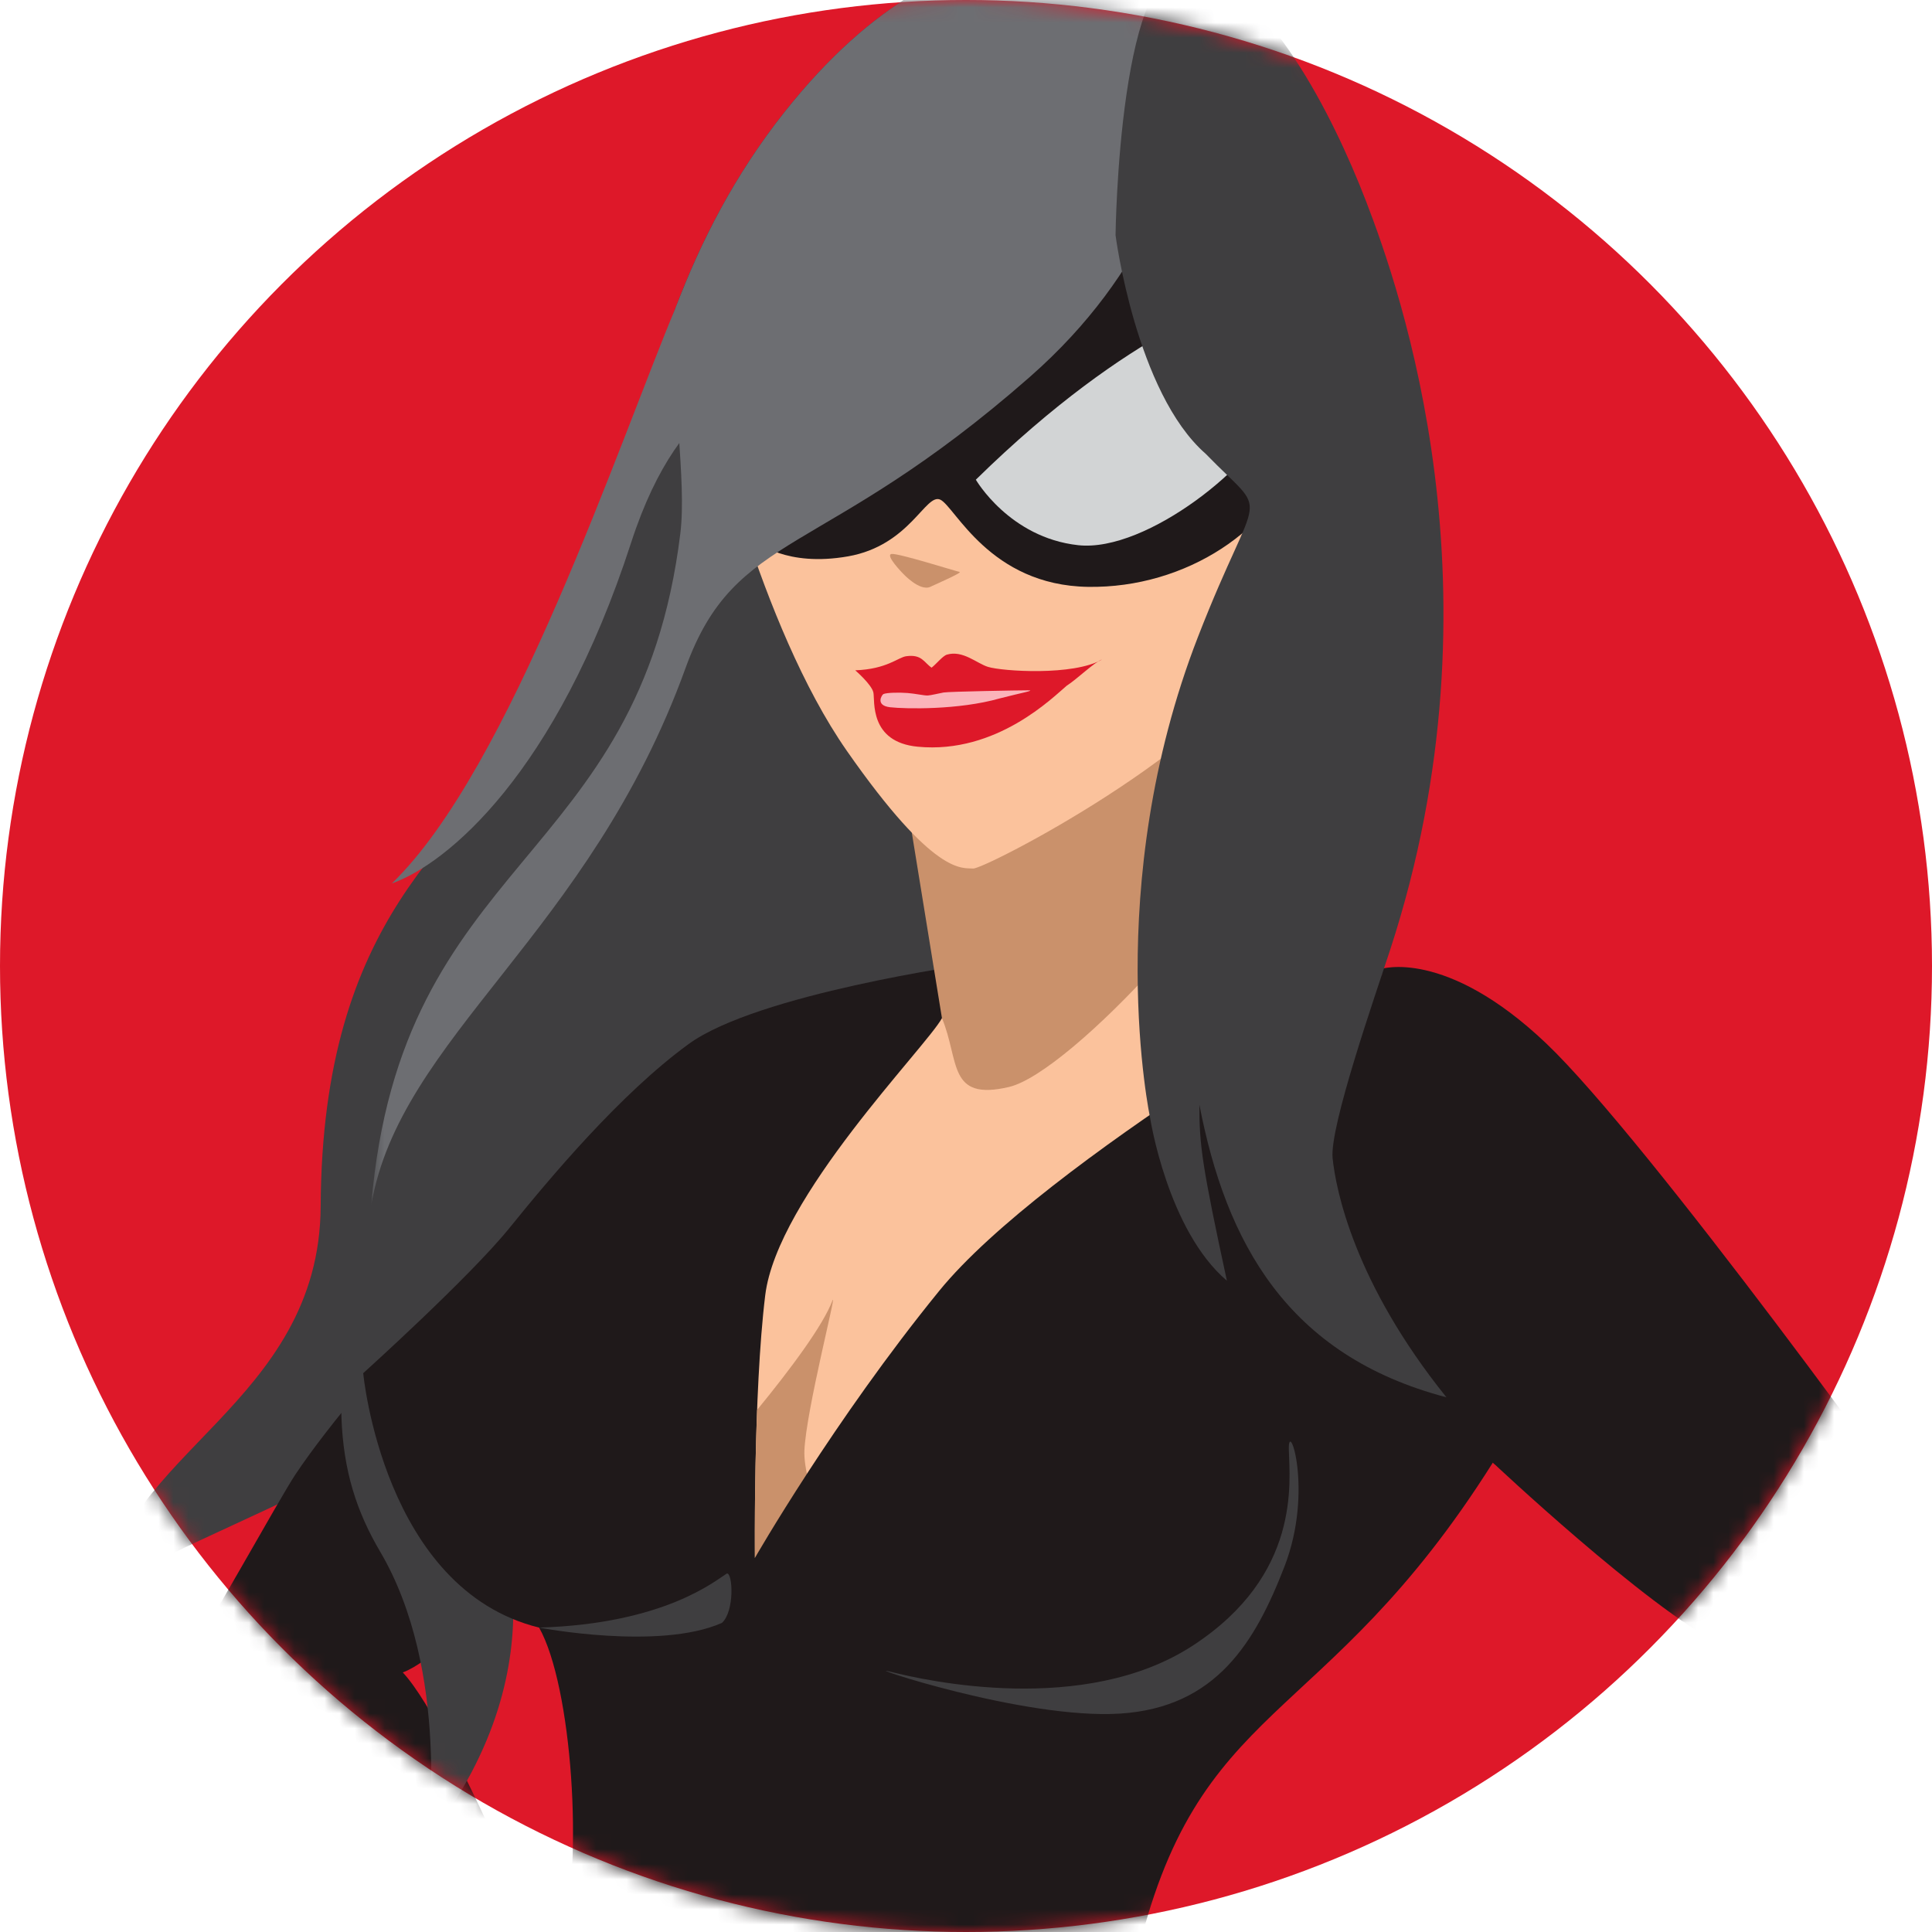
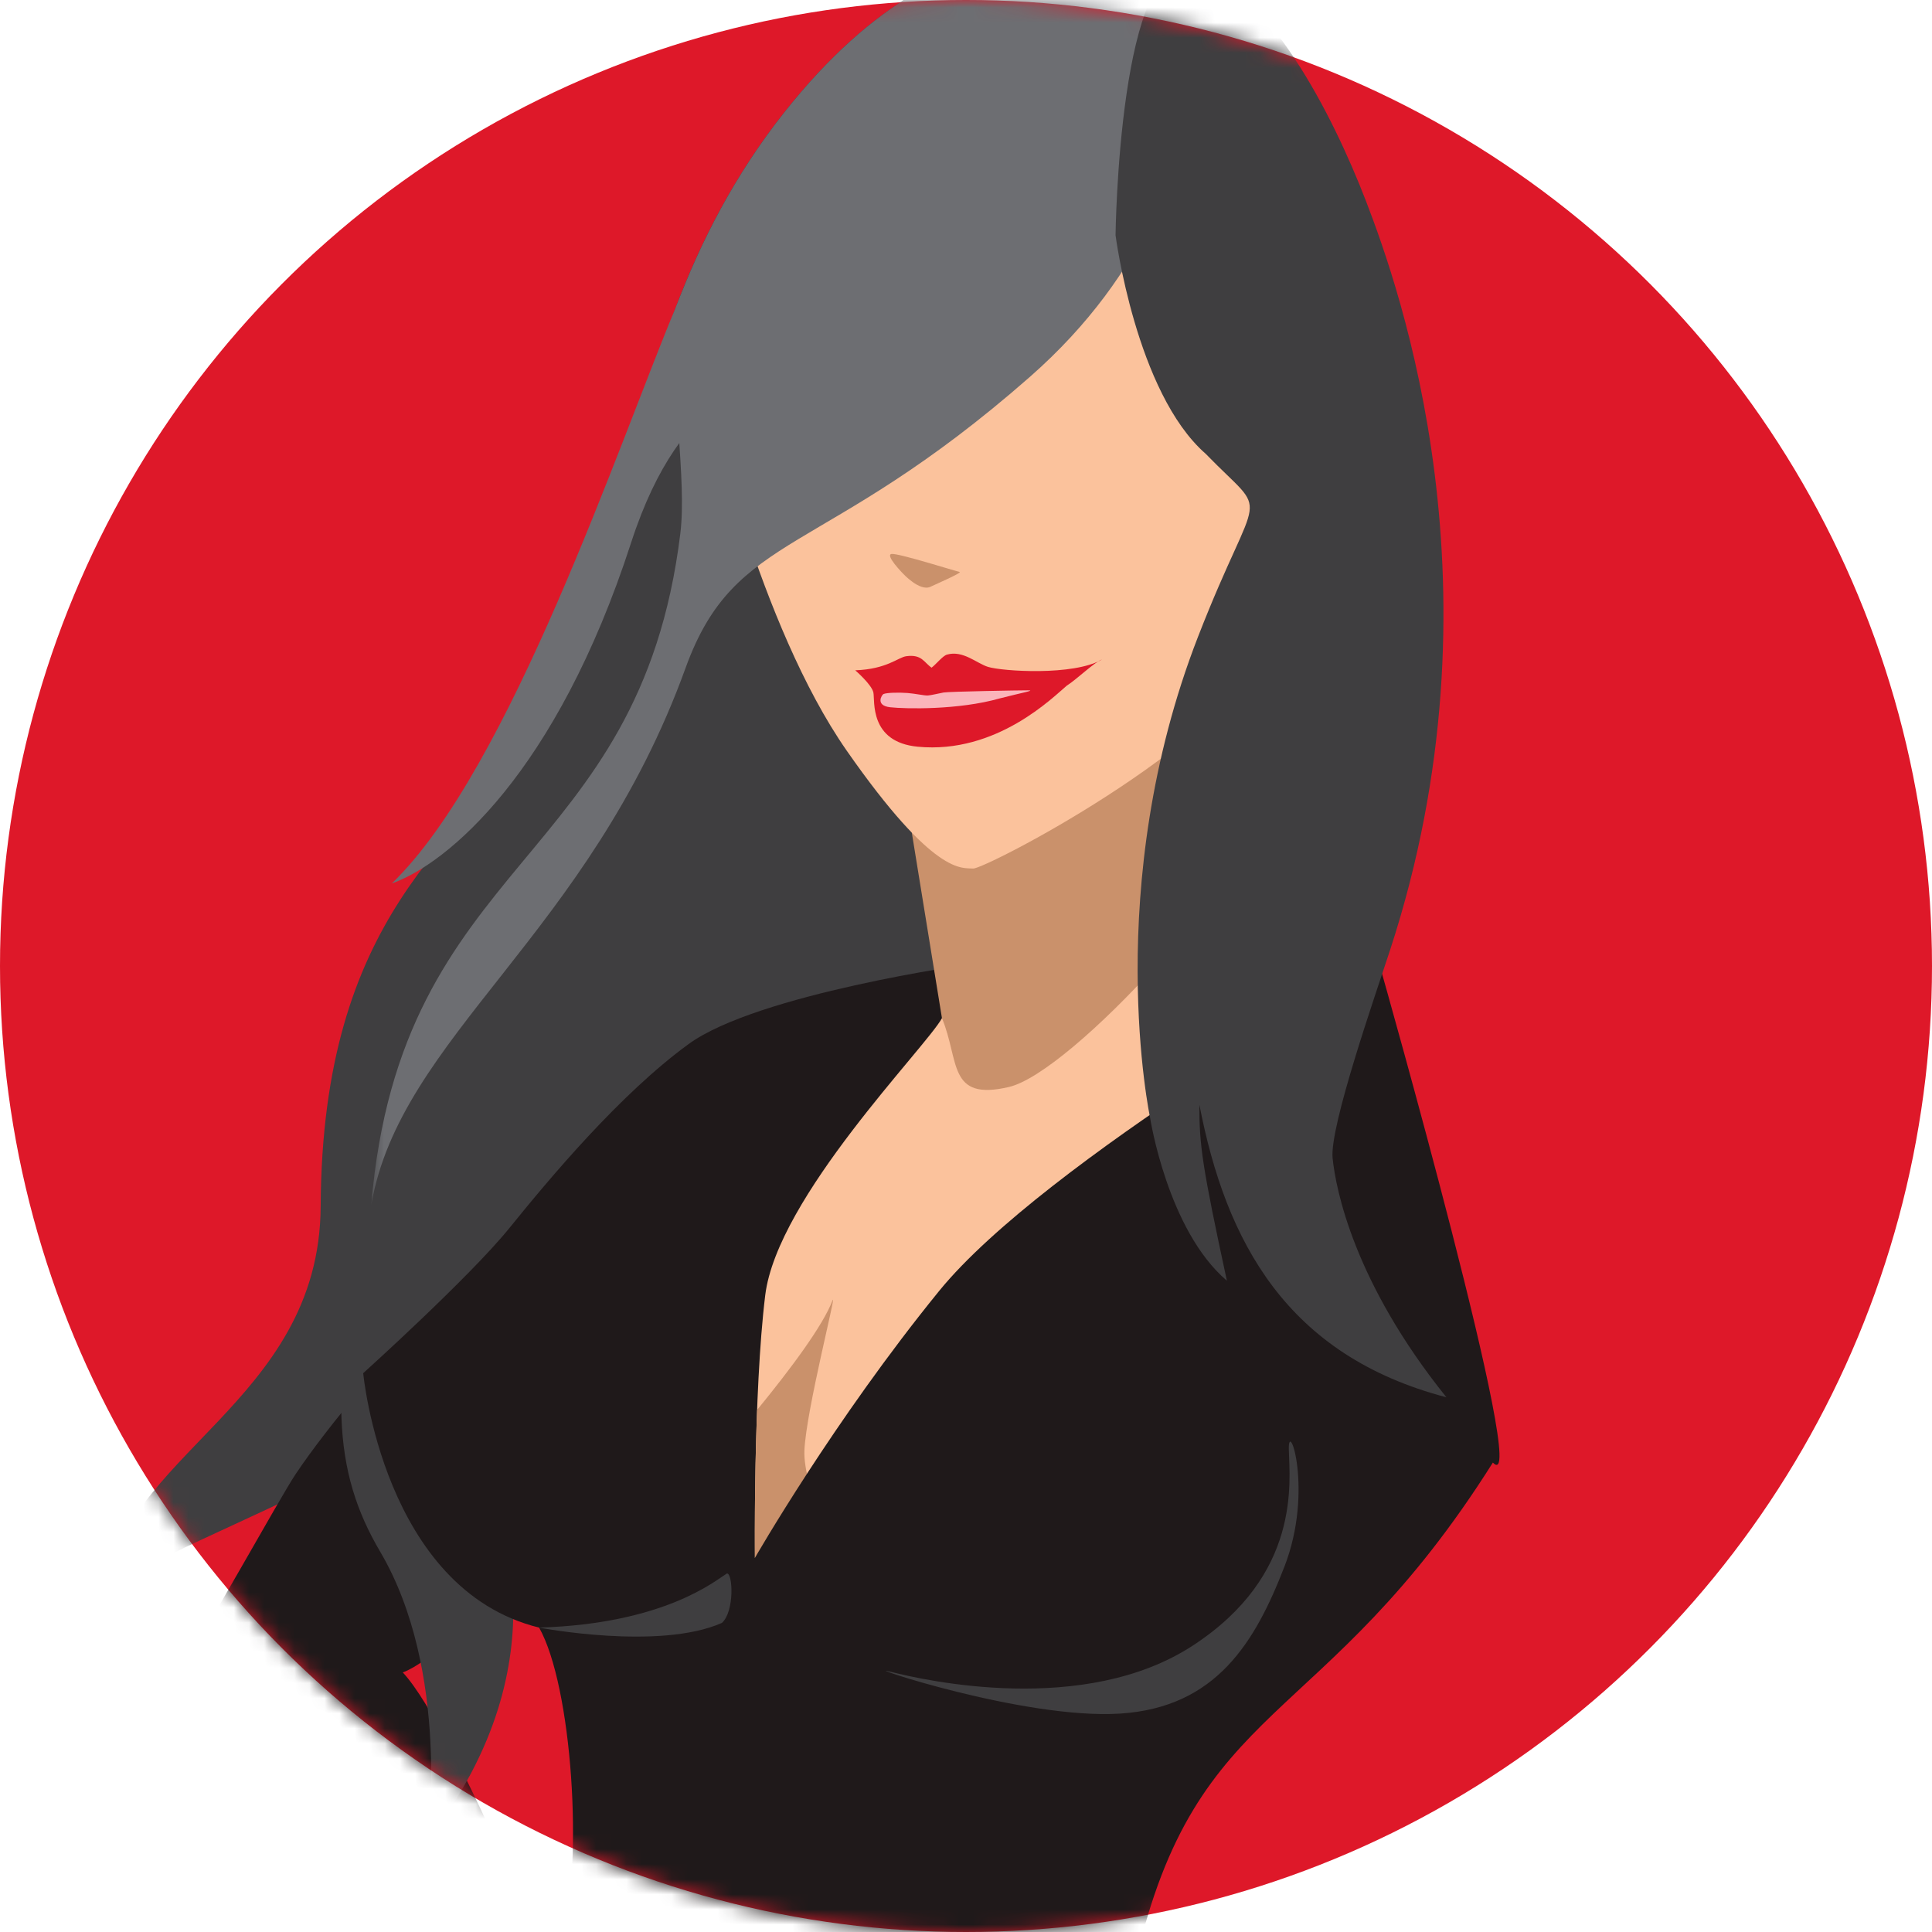
<svg xmlns="http://www.w3.org/2000/svg" xmlns:xlink="http://www.w3.org/1999/xlink" width="128px" height="128px" viewBox="0 0 128 128" version="1.1">
  <title>sc-graphic-moz-disabled</title>
  <desc>Created with sketchtool.</desc>
  <defs>
    <circle id="path-1" cx="64" cy="64" r="64" />
    <polygon id="path-3" points="72.049 0.049 0 0.049 0 109.746 72.049 109.746 72.049 0.049" />
    <polygon id="path-5" points="0.632 0.049 55.084 0.049 55.084 83.114 0.632 83.114" />
  </defs>
  <g id="Design" stroke="none" stroke-width="1" fill="none" fill-rule="evenodd">
    <g id="Advanced-Tools---Moz---Disabled" transform="translate(-716, -223)">
      <g id="sc-graphic-moz-disabled" transform="translate(716, 223)">
        <mask id="mask-2" fill="white">
          <use xlink:href="#path-1" />
        </mask>
        <use id="Oval" fill="#DE1829" xlink:href="#path-1" />
        <g id="graphic" mask="url(#mask-2)">
          <g transform="translate(7, -4)">
            <g id="Group-6" stroke-width="1" fill="none" transform="translate(0, 0.723)">
              <mask id="mask-4" fill="white">
                <use xlink:href="#path-3" />
              </mask>
              <g id="Clip-5" />
              <path d="M72.049,1.143 C67.485,0.781 56.811,-4.229 44.973,10.708 C33.133,25.644 34.8,43.825 29.003,51.408 C23.206,58.991 14.344,63.978 14.245,83.201 C14.177,96.291 0.718,99.697 -7.71084337e-05,109.068 C1.28,105.579 38.276,95.421 29.654,82.804 C28.736,81.461 36.06,110.984 37.146,109.705 C46.351,98.862 58.006,88.827 58.006,88.827 L72.049,1.143 Z" id="Fill-4" fill="#3F3E40" mask="url(#mask-4)" />
            </g>
            <path d="M17.652,155.224 C17.652,155.224 21.355,158.543 23.089,158.189 C24.823,157.835 32.26,154.727 34.277,150.335 C36.293,145.943 33.37,143.851 32.163,140.835 C30.958,137.819 23.207,118.562 19.685,114.803 C23.208,113.513 31.168,103.245 31.168,103.245 L39.506,81.24 C39.506,81.24 39.523,74.475 34.168,78.591 C28.813,82.708 17.064,94.976 12.579,101.676 C11.507,103.278 6.225,112.882 5.421,113.736 C4.619,114.59 5.411,116.741 5.625,117.444 C5.839,118.148 8.874,122.203 12.59,126.444 C16.305,130.687 25.025,140.918 26.177,141.986 C27.329,143.053 28.849,145.512 28.849,145.512 C28.849,145.512 27.186,145.271 26.394,146.127 C25.602,146.984 24.507,147.122 23.917,147.493 C23.327,147.864 23.679,149.25 23.679,149.25 C23.679,149.25 22.671,150.262 22.072,149.775 C21.473,149.289 20.812,148.141 20.573,148.72 C20.333,149.299 20.403,150.822 20.61,151.846 C19.667,150.835 18.92,151.192 18.965,152.213 C19.011,153.233 19.121,154.016 19.121,154.016 C19.121,154.016 16.977,153.535 17.652,155.224" id="Fill-7" fill="#1F191A" />
            <path d="M21.333,125.889 C21.333,125.889 22.856,114.721 18.186,106.8 C15.08,101.53 14.651,95.995 17.596,83.837 C20.541,71.679 30.51,60.396 30.51,60.396 L41.304,40.761 L43.826,37.398 L56.44,59.728 L57.649,71.523 L25.583,103.441 C25.583,103.441 30.777,113.772 21.333,125.889" id="Fill-9" fill="#3F3E40" />
            <path d="M57.238,67.882 C57.238,67.882 43.184,69.847 38.621,73.172 C34.059,76.497 29.395,82.09 26.754,85.355 C24.113,88.62 17.064,94.976 17.064,94.976 C17.064,94.976 18.394,109.291 28.717,111.833 C30.901,115.706 31.681,127.392 30.212,132.562 C28.742,137.731 15.324,153.631 16.99,189.509 C18.656,225.387 26.025,243.959 26.025,243.959 C26.025,243.959 20.043,254.376 23.537,290.528 C27.031,326.68 29.206,342.659 29.423,344.898 C29.641,347.138 22.644,361.75 22.213,363.686 C21.782,365.622 21.627,372.04 22.839,375.537 C24.05,379.033 25.275,383.011 26.556,382.978 C27.838,382.945 40.119,355.688 40.119,355.688 C40.119,355.688 38.089,345.317 37.687,342.12 C38.014,336.178 41.522,298.083 43.817,287.6 C46.112,277.118 50.025,267.235 45.788,252.109 C43.53,245.273 42.955,241.599 43.566,240.461 C44.178,239.323 60.404,190.957 60,175.252 C59.596,159.548 57.238,67.882 57.238,67.882" id="Fill-11" fill="#1F191A" />
            <path d="M58.333,54.384 C58.333,54.384 56.479,69.506 55.407,71.457 C54.334,73.409 44.492,83.316 43.698,89.815 C42.903,96.314 43.014,107.216 43.014,107.216 L65.214,95.58 L77.47,75.561 L72.025,42.43 L58.333,54.384 Z" id="Fill-13" fill="#FBC29C" />
            <path d="M46.294,100.092 C46.415,97.427 48.445,89.589 48.164,90.138 C47.545,91.792 45.401,94.675 43.16,97.411 C42.967,102.493 43.014,107.216 43.014,107.216 L47.45,104.891 C46.805,103.159 46.241,101.275 46.294,100.092" id="Fill-15" fill="#CA916B" />
            <path d="M55.407,71.457 C56.588,74.287 55.771,76.968 59.847,76.015 C63.923,75.061 75.953,62.127 78.068,55.386 C80.181,48.645 52.38,52.827 52.38,52.827 L55.407,71.457 Z" id="Fill-17" fill="#CA916B" />
            <path d="M40.016,30.801 C40.016,30.801 43.277,45.391 49.101,53.739 C54.925,62.089 56.753,61.48 57.476,61.542 C58.198,61.603 73.86,53.583 77.445,46.515 C81.029,39.447 79.771,18.552 79.771,18.552 L65.987,12.333 L40.016,30.801 Z" id="Fill-19" fill="#FBC29C" />
-             <path d="M43.146,39.897 C43.146,39.897 45.078,41.583 49.185,40.86 C53.292,40.137 54.32,36.653 55.296,37.103 C56.271,37.553 58.565,42.779 65.084,42.881 C71.603,42.982 77.476,39.012 79.006,33.997 C80.534,28.982 75.059,15.466 75.059,15.466 L48.5,20.239 L43.146,39.897 Z" id="Fill-21" fill="#1F191A" />
-             <path d="M57.652,35.781 C57.652,35.781 59.872,39.621 64.434,40.12 C68.997,40.62 76.361,34.605 77.246,31.535 C78.131,28.464 75.31,23.754 75.31,23.754 C75.31,23.754 68.07,25.561 57.652,35.781" id="Fill-23" fill="#D2D4D5" />
            <g id="Group-27" stroke-width="1" fill="none" transform="translate(16.964, 0.723)">
              <mask id="mask-6" fill="white">
                <use xlink:href="#path-5" />
              </mask>
              <g id="Clip-26" />
              <path d="M28.009,10.708 C24.714,14.864 22.468,19.272 20.813,23.631 C20.477,29.479 21.549,35.037 21.109,38.628 C18.405,60.667 2.584,59.955 0.632,83.114 C2.54,71.955 15.062,65.22 21.458,47.528 C24.776,38.352 30.45,40.383 44.278,28.238 C48.219,24.776 50.789,21.086 52.452,17.579 L55.084,1.143 C50.521,0.781 39.848,-4.229 28.009,10.708" id="Fill-25" fill="#6D6E72" mask="url(#mask-6)" />
            </g>
            <path d="M76.061,157.841 C76.061,157.841 64.199,151.572 68.235,133.988 C72.27,116.405 80.665,118.743 91.906,100.9 C94.541,103.644 84.477,68.202 84.477,68.202 C84.477,68.202 62.222,80.935 55.23,89.518 C48.238,98.101 43.014,107.216 43.014,107.216 L44.995,152.707 L76.061,157.841 Z" id="Fill-28" fill="#1F191A" />
-             <path d="M89.312,161.434 C89.312,161.434 82.277,164.304 79.73,163.402 C77.184,162.499 66.884,156.755 65.483,151.019 C64.082,145.282 69.429,143.639 72.479,140.426 C75.53,137.213 100.059,116.393 106.99,112.954 C102.037,110.448 91.905,100.901 91.905,100.901 L84.477,68.202 C84.477,68.202 88.757,66.778 95.438,73.126 C102.117,79.475 120.57,104.956 121.877,107.054 C123.184,109.152 126.82,114.074 127.728,115.304 C128.638,116.535 126.566,118.845 125.959,119.613 C125.353,120.381 119.062,124.305 111.644,128.257 C104.226,132.211 83.504,142.524 81.301,143.459 C79.098,144.393 75.778,146.861 75.778,146.861 C75.778,146.861 78.448,147.043 79.34,148.274 C80.233,149.505 81.874,149.974 82.641,150.576 C83.409,151.179 82.321,152.711 82.321,152.711 C82.321,152.711 83.486,154.186 84.604,153.781 C85.721,153.376 87.195,152.21 87.34,152.959 C87.485,153.707 86.778,155.481 86.055,156.628 C87.912,155.702 88.93,156.333 88.46,157.521 C87.989,158.709 87.51,159.6 87.51,159.6 C87.51,159.6 91.021,159.634 89.312,161.434" id="Fill-30" fill="#1F191A" />
            <path d="M66.908,19.586 C66.908,19.586 68.26,30.027 72.877,34.062 C77.235,38.555 76.434,35.746 72.376,46.176 C65.928,62.751 69.201,78.078 69.201,78.078 C69.201,78.078 70.354,85.505 74.285,88.851 C72.648,81.276 72.451,79.838 72.463,77.192 C74.22,86.287 78.26,93.8 88.83,96.575 C82.703,88.956 81.504,82.812 81.289,80.733 C81.076,78.654 84.107,69.969 85.102,66.924 C92.862,43.175 85.738,23.129 83.505,17.334 C81.273,11.538 76.97,3.134 72.049,1.866 C67.127,0.597 66.908,19.586 66.908,19.586" id="Fill-32" fill="#3F3E40" />
            <path d="M43.747,29.411 C43.747,29.411 38.225,29.424 34.817,39.941 C29.846,55.28 22.608,61.238 18.955,62.534 C26.827,54.948 34.092,33.11 37.777,24.355 C44.148,9.22 43.747,29.411 43.747,29.411" id="Fill-34" fill="#6D6E72" />
            <path d="M51.991,114.755 C54.268,115.339 64.848,117.713 72.031,113.021 C79.214,108.331 78.439,102.186 78.388,100.032 C78.337,97.879 80.044,102.754 78.104,107.774 C76.164,112.794 73.582,117.122 67.209,117.53 C60.838,117.938 49.751,114.181 51.991,114.755" id="Fill-40" fill="#3F3E40" />
            <path d="M28.717,111.833 C28.717,111.833 36.669,113.363 40.83,111.521 C41.677,110.754 41.549,108.194 41.158,108.247 C40.414,108.7 37.055,111.578 28.717,111.833" id="Fill-42" fill="#3F3E40" />
            <path d="M52.811,41.986 C52.811,41.986 51.618,40.765 52.068,40.701 C52.518,40.639 56.359,41.857 56.57,41.89 C56.78,41.922 55.352,42.549 54.639,42.878 C53.925,43.205 52.811,41.986 52.811,41.986" id="Fill-44" fill="#CA916B" />
            <path d="M49.662,48.41 C49.662,48.41 50.754,49.352 50.865,49.883 C50.975,50.415 50.571,53.163 53.804,53.472 C59.041,53.974 62.791,50.162 63.681,49.423 C64.329,49.018 65.528,47.846 66.017,47.691 C64.123,48.793 59.403,48.474 58.459,48.183 C57.711,47.952 56.796,47.063 55.738,47.37 C55.458,47.451 55.034,47.993 54.72,48.235 C54.213,47.89 54.081,47.335 53.043,47.476 C52.498,47.55 51.767,48.333 49.662,48.41" id="Fill-46" fill="#DE1829" />
            <path d="M51.53,49.983 C51.422,50.031 50.97,50.745 51.975,50.857 C52.979,50.969 56.499,51.049 59.234,50.272 C60.766,49.875 61.632,49.739 61.104,49.736 C60.577,49.734 55.862,49.815 55.508,49.881 C55.153,49.947 54.695,50.064 54.471,50.078 C54.248,50.092 53.638,49.952 53.123,49.913 C52.608,49.874 51.766,49.88 51.53,49.983" id="Fill-48" fill="#FBB4BA" />
          </g>
        </g>
      </g>
    </g>
  </g>
</svg>